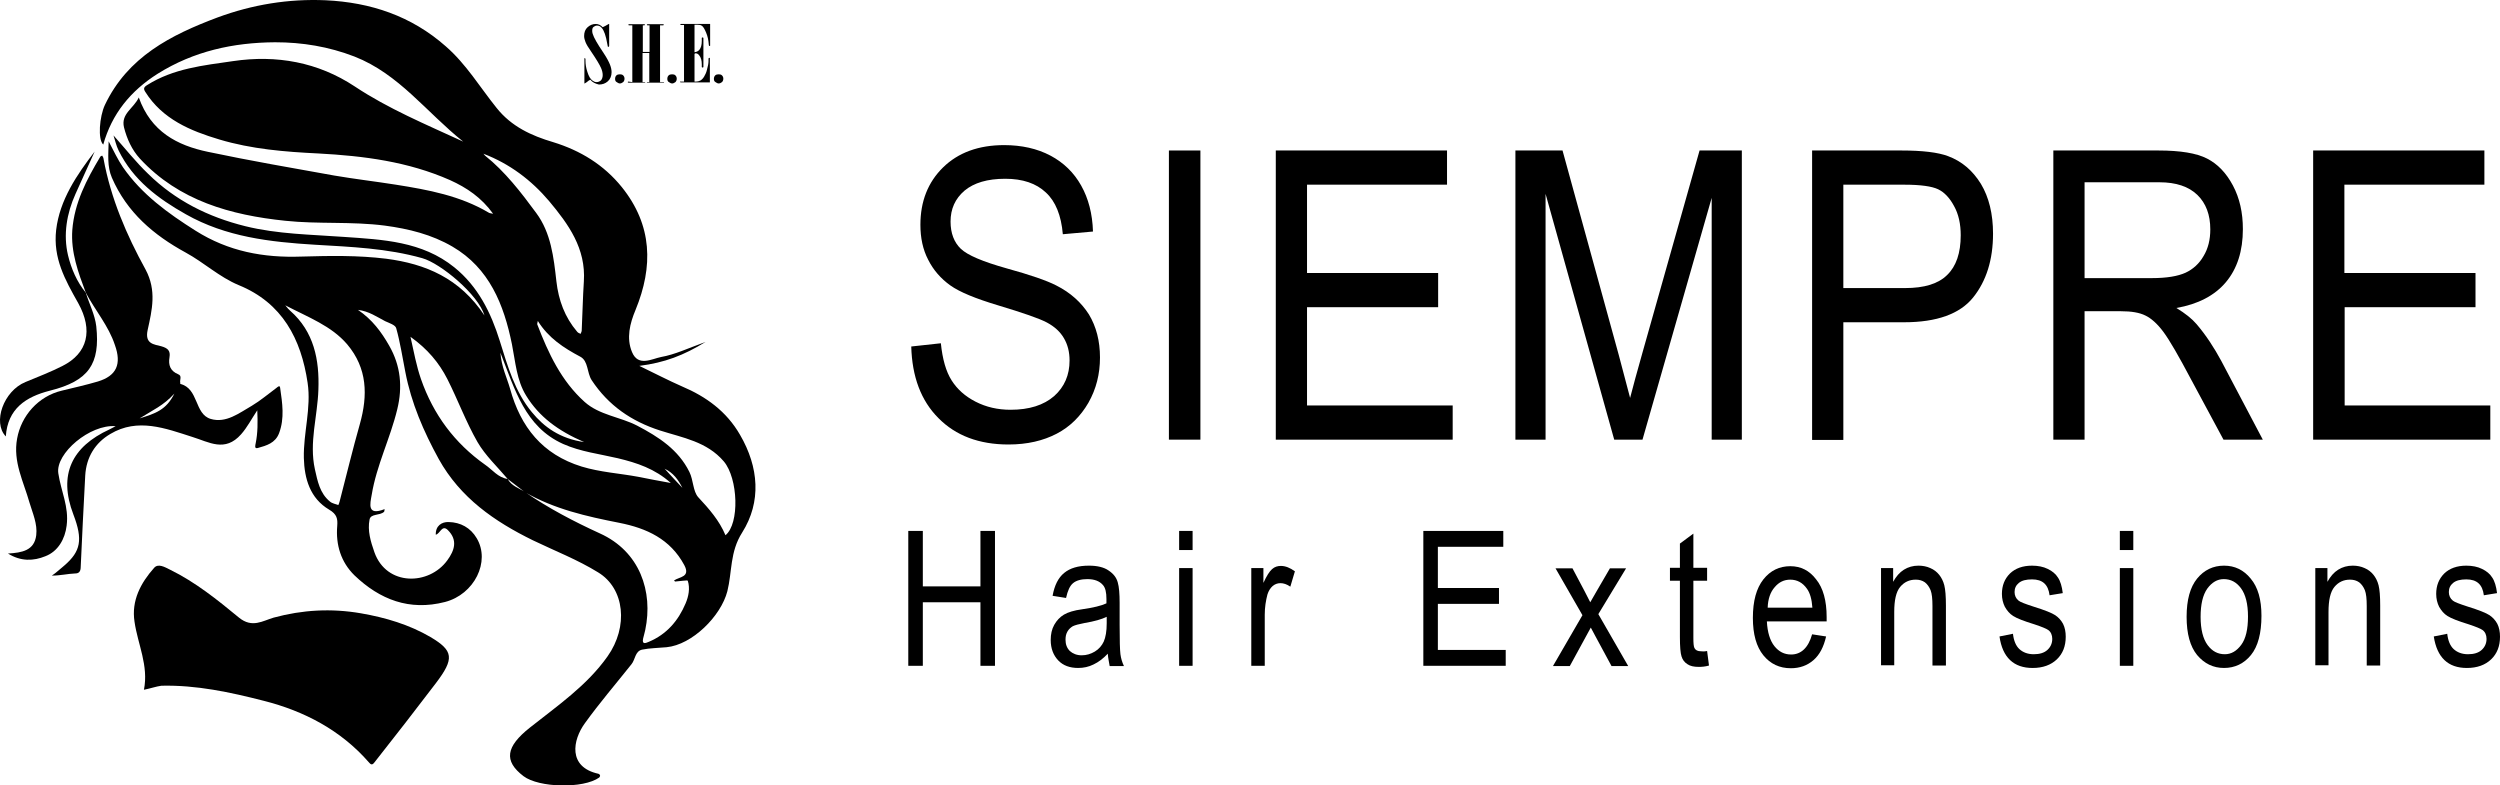
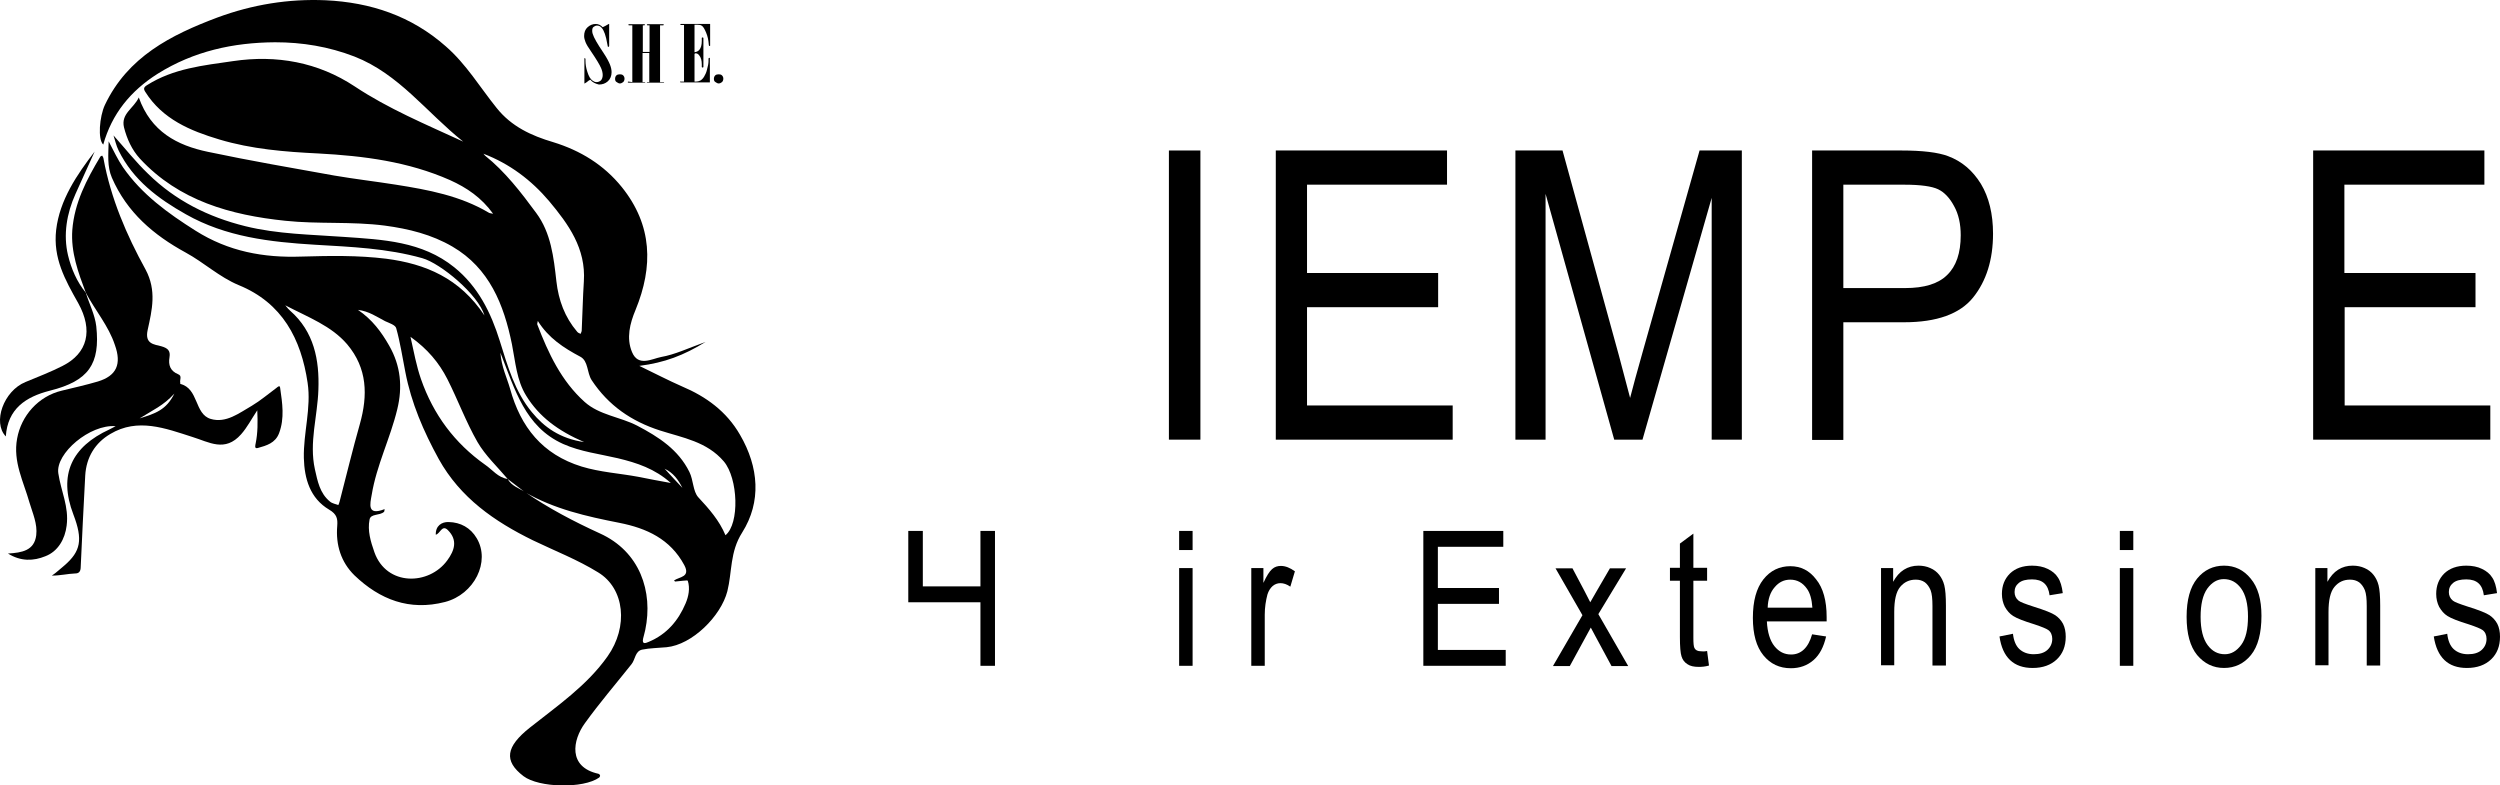
<svg xmlns="http://www.w3.org/2000/svg" id="Layer_2" viewBox="0 0 928.559 291.743">
  <g id="Layer_1-2">
    <g>
      <g>
        <g>
          <path d="M219.259,29.597c-.4,.2-.9,.5-1.3,.9-.5,.3-.7,.5-.8,.5h-.1v-9.4h.1q.1,0,.2,.1c.1,.1,.1,.2,.1,.3v.6c0,1.2,.2,2.6,.7,4.1,.5,1.6,1.1,2.7,2,3.3,.4,.3,.9,.5,1.4,.5,.6,0,1.1-.2,1.6-.6,.4-.4,.7-1.1,.7-2,0-.8-.2-1.7-.6-2.6-.5-1.2-1.7-3.2-3.6-6-1.2-1.7-1.9-2.9-2.2-3.7-.3-.8-.5-1.5-.5-2.2,0-1.4,.4-2.5,1.3-3.3s1.9-1.2,3-1.2c1,0,1.8,.4,2.6,1.2,.6-.3,1.3-.6,1.9-1,.2-.1,.3-.2,.4-.2h.1v8.1c0,.1,0,.2-.1,.3,0,0-.1,.1-.2,.1s-.1,0-.2-.1c0,0-.1-.4-.2-1-.5-3-1.2-5-2.1-6-.5-.6-1.1-.8-1.7-.8-.5,0-.9,.2-1.3,.5s-.5,.8-.5,1.5c0,1.2,.9,3,2.6,5.7l1.7,2.6c1.2,1.8,1.9,3.2,2.3,4.2s.6,2,.6,2.8c0,1.4-.5,2.6-1.4,3.4s-2,1.2-3.3,1.2c-1.3-.3-2.4-.8-3.2-1.8Z" fill="#000000" />
          <path d="M228.459,29.297c0-.6,.2-1,.5-1.3s.8-.4,1.3-.4,.9,.1,1.2,.4c.3,.3,.5,.7,.5,1.2,0,.6-.2,1-.5,1.3-.4,.3-.8,.5-1.2,.5s-.8-.2-1.2-.5c-.4-.2-.6-.6-.6-1.2Z" fill="#000000" />
          <path d="M234.859,30.497V9.397h-1.3c-.1-.1-.2-.1-.2-.2l.2-.2h5.8c.1,.1,.2,.1,.2,.2s-.1,.1-.2,.2h-.6v9.9h2.5V9.397h-.8c-.1-.1-.2-.1-.2-.2s.1-.1,.2-.2h5.9c.1,.1,.2,.1,.2,.2s-.1,.1-.2,.2h-1.2V30.497h1.4c.1,0,.1,.1,.1,.1,0,0,0,.1-.1,.1h-6.2l-.1-.1q0-.1,.1-.1h.8v-10.8h-2.5v10.8h.9l.1,.1s0,.1-.1,.1h-6.2c-.1-.1-.2-.1-.2-.2s.1-.1,.2-.2l1.5,.2h0Z" fill="#000000" />
-           <path d="M247.859,29.297c0-.6,.2-1,.5-1.3s.8-.4,1.3-.4,.9,.1,1.2,.4c.3,.3,.5,.7,.5,1.2,0,.6-.2,1-.5,1.3-.4,.3-.8,.5-1.2,.5s-.8-.2-1.2-.5c-.4-.2-.6-.6-.6-1.2Z" fill="#000000" />
          <path d="M254.059,9.297h-1.2c-.1-.1-.2-.1-.2-.2s.1-.1,.2-.2h10.9v8.1q-.1,.1-.2,.1t-.2-.1s-.1-.2-.1-.4c-.1-1.6-.4-3.1-1-4.5s-1.1-2.3-1.7-2.6c-.3-.2-.8-.3-1.4-.3h-1.2v10.2c.7-.1,1.3-.3,1.8-.9,.6-.7,.9-1.8,.9-3.3v-1.1s0-.1,.1-.1c0,0,.1-.1,.2-.1s.1,0,.2,.1l.1,.1v10.8s0,.1-.1,.1c0,0-.1,.1-.2,.1s-.1,0-.2-.1l-.1-.1v-1c0-1.4-.3-2.6-1-3.4-.4-.5-.8-.7-1.3-.7-.1,0-.2,0-.3,.1-.1,.1-.1,.2-.1,.3v10.1h.6c.5,0,1-.1,1.6-.4,.5-.3,1-.8,1.4-1.5s.8-1.5,1-2.4c.4-1.4,.6-2.5,.6-3.3v-1l.2-.2h.2c.1,0,.1,.1,.1,.1v9h-10.8c-.1,0-.2,0-.2-.1-.1,0-.1-.1-.1-.1q0-.1,.1-.1h1.4V9.297h0Z" fill="#000000" />
          <path d="M265.159,29.297c0-.6,.2-1,.5-1.3s.8-.4,1.3-.4,.9,.1,1.2,.4c.3,.3,.5,.7,.5,1.2,0,.6-.2,1-.5,1.3-.4,.3-.8,.5-1.2,.5s-.8-.2-1.2-.5c-.4-.2-.6-.6-.6-1.2Z" fill="#000000" />
        </g>
        <g>
          <path d="M237.459,135.897c6,2.9,10.8,5.4,15.8,7.6,9,3.8,16.6,9.3,21.6,18,7,12,8,24.9,.8,36.3-4.6,7.2-3.7,14.6-5.5,21.8-2.4,9.3-13.1,19.9-22.6,20.8-3.1,.3-6.2,.3-9.1,.9-2.6,.6-2.5,3.7-3.9,5.4-5.8,7.3-11.9,14.4-17.3,21.9-4.6,6.3-6.4,16.3,5,18.8,.3,.1,.6,.4,.6,.6,.1,.2-.1,.6-.3,.8-5.9,4.2-22.4,3.8-28.1-.5-7.5-5.7-6.5-11,2.3-18,10.2-8.1,21.2-15.6,28.9-26.5,7.8-11,6.4-25.2-3.5-31.2-7.6-4.7-16.1-8-24.2-11.9-14.3-7-27-15.8-35-30.2-5.6-10.2-10.2-20.8-12.4-32.3-1.1-5.5-1.9-11-3.4-16.3-.3-1.2-2.6-1.9-4.1-2.6-3.1-1.6-6-3.7-10.1-4.2,5.3,3.6,8.7,8.2,11.6,13.3,4.3,7.5,5,15.4,3,23.6-2.6,10.8-7.7,20.8-9.5,31.8-.6,3.4-1.8,7.9,4.8,5.3-.1,.7-.1,.9-.2,1-1.6,1.5-5,.6-5.4,2.9-.8,4.1,.4,8.1,1.8,12.1,4.5,12.7,20.3,12.4,27.1,3,2.7-3.7,3.9-7.5,.2-11.2-2.2-2.2-2.9,1.4-4.5,1.7-.1-3.3,2.2-4.8,4.8-4.7,4.4,.1,8.1,2.1,10.4,6,5.2,8.7-.9,20.9-11.8,23.7-13.2,3.4-24.2-.9-33.6-9.9-5-4.9-7-11.3-6.4-18.4,.2-2.6-.1-4.3-3-6-7.1-4.2-9.2-11.5-9.4-19.2-.2-9.3,2.8-18.6,1.4-27.9-2.4-16.3-9.4-29.7-25.6-36.3-7.2-3-12.9-8.4-19.7-12.1-11.9-6.5-21.8-14.9-27.4-27.8-1.8-4.2-1.3-8.5-1.2-13.5,1.9,3.6,3.4,6.8,5.3,9.6,7,10.1,16.7,17.1,27,23.6,12.2,7.7,25.2,10.1,39.3,9.6,10.5-.3,21-.5,31.5,.8,14.6,1.9,27.3,7.2,36.5,21.1-2.3-7.8-16.3-19.4-23.1-21.3-13.1-3.7-26.5-4.2-39.9-5-16.6-1-33.1-2.9-47.9-11.3-10.3-5.8-19.6-12.7-25-23.7-.9-1.8-1.3-3.8-1.9-5.6,4.3,4.8,8.3,9.9,12.9,14.3,10.1,9.9,22.3,16,36,19.4,12.1,3,24.5,3.1,36.8,4,14.3,1,28.9,1.6,40.9,11.3,8.8,7.1,13.6,16.8,16.9,27.4,2.9,9.3,5.6,18.8,11.9,26.4,4.5,5.5,10.4,9.8,19.4,11.1-9.7-4.2-16.7-9.4-21.5-17.2-3.6-5.8-4-12.6-5.3-19.1-3-14.8-8.4-28.3-22.1-36.3-7.7-4.5-16.2-6.6-25.1-7.8-12.3-1.6-24.8-.5-37-1.8-20.2-2.1-39.5-7.4-54-23.1-3-3.3-4.8-7.3-5.9-11.6-1.2-5.1,3.6-7,5.5-11.1,4.5,12.7,14.2,17.8,25.7,20.2,15.6,3.3,31.3,6,46.9,8.8,7.6,1.3,15.3,2.2,22.9,3.4,12,1.9,23.9,4.1,34.5,10.4,.3,.2,.7,.2,1.6,.4-4.3-6-9.8-9.7-16-12.5-15.6-6.9-32.1-9-48.9-9.9-12.4-.6-24.8-1.6-36.8-5.2-10.7-3.2-21.1-7.5-27.5-17.7-.7-1.1-.6-1.7,.7-2.5,9.8-6.2,20.9-7.3,31.9-8.9,16.2-2.4,31.6,.4,45.2,9.4,12.5,8.3,26.2,14,40.3,20.5-13.7-10.9-23.8-25.1-40.4-31.6-9.6-3.7-19.4-5.3-29.5-5.3-15.5,.1-30.2,3.3-43.6,11.7-10.1,6.4-17,14.9-20.2,26.3-2.1-1.9-1.4-10.4,.6-14.7C47.459,21.097,63.459,12.997,80.759,6.497,93.759,1.697,107.159-.503,120.959,.097c16.7,.8,31.8,5.8,44.6,17.1,7.6,6.6,12.7,15.2,18.9,22.9,5.5,6.9,12.9,10.3,21,12.7,10.1,3.1,18.8,8.4,25.5,16.7,11.4,14.2,11.7,29.5,5.1,45.6-2.1,5-3.5,10.5-1.3,15.7,2.3,5.5,7.3,2.5,10.8,1.8,5.1-.9,9.9-3.2,16.5-5.6-8.1,5-15.2,7.7-24.6,8.9Zm-48.9,42c1.4,2.6,4.2,3.4,6.5,4.9,8.7,6,18.1,10.9,27.7,15.3,14.9,6.7,19.9,21.6,16.9,35.9-.2,1.1-.6,2.2-.8,3.2-.5,2.4,1.1,1.6,2.1,1.2,6.7-2.8,11-7.9,13.7-14.3,1.1-2.6,1.7-5.6,.8-8.4-.1-.3-3,.2-4.7,.3-.1,0-.2-.2-.4-.4,2-1.4,6.2-1.2,3.8-5.7-5.2-9.7-14-13.7-24.1-15.7-12.2-2.4-24.2-5.1-35.1-11.4-2.1-1.6-4.2-3.2-6.4-4.9-3.8-4.5-8.3-8.7-11.2-13.7-4.3-7.5-7.3-15.7-11.2-23.4-3.1-6.1-7.4-11.2-13.7-15.7,1.3,5.8,2.2,10.8,3.9,15.7,4.6,13.2,12.5,23.8,23.8,31.8,2.8,1.9,4.8,4.8,8.4,5.3ZM105.959,113.397c.9,1.1,1.3,1.6,1.8,2,8.9,7.8,10.9,18.3,10.5,29.3-.3,9.9-3.5,19.6-1.3,29.6,1,4.4,1.8,8.9,5.6,12,.8,.7,2.1,.9,3.1,1.3,.2-.5,.4-.9,.5-1.4,2.5-9.6,4.8-19.2,7.5-28.7,3-10.7,2.8-20.7-4.7-29.6-5.9-6.9-14.4-10-23-14.5Zm93.8,5.8c-.1,.7-.3,1.1-.2,1.3,4.1,10.7,8.9,21,17.6,28.8,5.5,4.9,13.1,5.5,19.5,8.8,8,4.2,15.3,8.9,19.4,17.2,1.5,3,1.3,7.2,3.3,9.4,4,4.3,7.8,8.6,10.1,14.1,5.3-4.3,4.7-21.1-.6-27.4-6.3-7.4-15.3-8.8-23.7-11.5-10.6-3.4-19.2-9.3-25.4-18.7-1.8-2.8-1.2-7.1-4.2-8.7-6.2-3.3-11.8-6.9-15.8-13.3Zm-20.2-62.1c.2,.2,.4,.5,.6,.7,7.5,6,13.4,13.7,19,21.3,5.5,7.4,6.5,16.5,7.5,25.4,.8,7,3.1,13.3,7.7,18.7,.3,.4,.8,.6,1.3,.8,.1-.4,.4-.8,.4-1.2,.3-6.1,.4-12.2,.8-18.3,.8-12.2-5.7-21.2-12.9-29.8-6.6-7.8-14.7-13.9-24.4-17.6Zm6.3,73.9c.4,5.3,2.4,9.2,3.6,13.4,3.9,14.2,12,24.4,26.6,28.9,6.9,2.1,14,2.5,21,3.8,3.9,.8,7.7,1.5,12.1,2.3-5.9-5.3-12.6-7.5-19.7-9.2-6.8-1.6-13.8-2.4-20.3-5.3-14.2-6.4-17.9-20.2-23.3-33.9Zm61,43.1c2.2,2.4,4.3,4.7,6.6,7.1-1.6-3.1-3.4-5.6-6.6-7.1Z" fill="#000000" />
-           <path d="M53.459,256.197c1.8-9-2.3-16.9-3.5-25.3-1.2-7.8,2.3-14.4,7.3-20,1.5-1.7,3.9-.3,5.9,.7,9.4,4.6,17.6,11.2,25.6,17.8,4.9,4,8.8,1.2,12.9,0,10.7-2.9,21.4-3.5,32.4-1.6,9.2,1.6,17.9,4.2,25.8,8.8,8.6,5.1,9,8,2,17.2-7.4,9.7-15.2,19.8-22.8,29.4-.9,1.2-1.4,.7-2.1-.1-10.4-11.9-24-19-39-22.8-12.5-3.2-25-5.9-38-5.6-2.1,.3-4,1-6.5,1.5Z" fill="#000000" />
          <path d="M31.859,108.697c-2.8-7.5-5.6-15-5-23.3,.8-10.1,5.3-18.7,10.4-27.2,.1-.2,.5-.3,.7-.4,.2,.4,.5,.8,.5,1.2,2.7,14.7,8.5,28.2,15.6,41.1,4.2,7.8,2.4,15.1,.8,22.4-1.2,5.3,2.4,5.4,5,6.1,2.5,.7,3.5,1.7,3.1,4.1-.5,2.9,.3,5.1,3.2,6.3,1.6,.6,.5,2.1,.8,3.2v.4c6.9,1.7,5.2,11.2,11.3,13,5.7,1.7,10.6-2.2,15.3-4.9,3.2-1.9,6.1-4.4,9.1-6.6,.5-.4,1.3-1.2,1.4,0,.8,5.6,1.7,11.2-.4,16.8-1.4,3.7-4.7,4.6-7.9,5.5-1.4,.4-.9-1.1-.8-1.7,.8-3.9,.8-7.8,.6-12.3-2.2,3.3-3.7,6.3-6,8.9-6,6.8-11.9,2.9-18.1,1-10-3.2-20.3-7.2-30.5-1.1-5.6,3.3-8.9,8.6-9.3,15.4-.6,11.5-1.2,22.9-1.7,34.4-.1,1.5-.9,2-2,2-2.8,.1-5.5,.8-8.7,.8,1.7-1.1,3.3-2.7,4.7-3.8,6-5.2,6.9-9.5,3.3-18.9-5.7-14.9-.5-25.2,13.4-31.6,.7-.4,1.5-.8,2.3-1.2-9.5-.8-22.4,10.1-21.3,17.5,1,6.7,4,12.4,3.1,19.4-.6,5-3.2,9.6-7.9,11.4-4.4,1.8-9.1,2-13.9-1,5.2-.3,9.8-1.1,10.5-6.8,.5-4.2-1.3-8.1-2.5-12.1-2.2-7.8-6.2-15.2-4.6-23.8,1.5-8.4,7.8-15.7,16.6-17.8,4.5-1.1,9-2.1,13.4-3.4,6.9-2.1,8.9-6.4,6.3-13.6-2.3-7-7.3-12.8-10.8-19.4h0Zm20,46.7c5.8-1.8,9.9-3.1,12.9-9.2-4.1,4.5-8,6.1-12.9,9.2Z" fill="#000000" />
          <path d="M31.859,108.697c1.3,4.2,3.4,8.2,3.9,12.5,1.5,14-2.8,20.3-17.2,23.9-9,2.3-15.7,6.7-16.4,17-5-5.2-.8-16.9,7.3-20.2,4.6-1.9,9.5-3.8,13.8-6,9.3-4.7,11.4-13.2,5.8-23.3-4.9-8.7-9.4-16.7-8.2-27.2,1.3-11.1,7.7-20.5,14.3-29.1-2.4,5.2-4.7,10.5-7.1,15.7-3.3,7.3-4.6,15.2-2.8,22.8,1.2,5,3.3,9.9,6.6,13.9h0Z" fill="#000000" />
        </g>
      </g>
      <g>
-         <path d="M338.459,128.697l11-1.2c.6,5.9,1.9,10.5,4,13.8s5,5.9,8.9,7.9,8.2,3,13,3c6.9,0,12.3-1.7,16.2-5.1,3.8-3.4,5.7-7.8,5.7-13.2,0-3.2-.7-5.9-2.1-8.3-1.4-2.4-3.5-4.3-6.3-5.8s-8.9-3.6-18.2-6.4c-8.3-2.5-14.2-4.9-17.7-7.4s-6.3-5.7-8.2-9.5c-2-3.8-2.9-8.2-2.9-13,0-8.7,2.8-15.8,8.4-21.3,5.6-5.5,13.2-8.3,22.7-8.3,6.5,0,12.3,1.3,17.2,3.9,4.9,2.6,8.7,6.3,11.4,11.1s4.2,10.5,4.4,17.1l-11.2,1c-.6-7-2.7-12.2-6.3-15.5-3.6-3.4-8.6-5.1-15.1-5.1-6.6,0-11.6,1.5-15.1,4.4-3.5,3-5.2,6.8-5.2,11.5,0,4.3,1.3,7.7,3.8,10.1,2.5,2.4,8.2,4.8,17.1,7.3,8.7,2.4,14.8,4.5,18.3,6.3,5.4,2.7,9.4,6.4,12.2,10.8,2.7,4.5,4.1,9.8,4.1,16,0,6.1-1.4,11.7-4.3,16.8-2.9,5-6.8,8.9-11.8,11.5s-10.9,4-17.9,4c-10.9,0-19.6-3.3-26-9.8-6.5-6.5-9.8-15.4-10.1-26.6Z" fill="#000000" />
        <path d="M434.159,163.297V55.897h11.7v107.4h-11.7Z" fill="#000000" />
        <path d="M473.859,163.297V55.897h63.6v12.7h-52v32.8h48.7v12.7h-48.7v36.5h54.1v12.7h-65.7Z" fill="#000000" />
        <path d="M562.859,163.297V55.897h17.5l20.9,76,4.2,15.9c1-4,2.6-9.7,4.7-17.2l21.1-74.7h15.7v107.4h-11.2V73.497l-25.7,89.8h-10.5l-25.5-91.3v91.3h-11.2Z" fill="#000000" />
        <path d="M673.059,163.297V55.897h33.2c7.8,0,13.6,.7,17.3,2.1,5.1,1.9,9.1,5.3,12.2,10.3,3,5,4.5,11.2,4.5,18.5,0,9.7-2.5,17.6-7.4,23.7-4.9,6.1-13.5,9.2-25.6,9.2h-22.6v43.7h-11.6v-.1Zm11.7-56.3h22.8c7.2,0,12.4-1.6,15.7-4.9,3.3-3.2,5-8.1,5-14.7,0-4.2-.8-7.9-2.5-10.9-1.6-3-3.6-5.1-5.9-6.2-2.3-1.1-6.5-1.7-12.6-1.7h-22.6v38.4h.1Z" fill="#000000" />
-         <path d="M762.659,163.297V55.897h39c8.2,0,14.2,1,18.1,3,3.9,2,7.1,5.3,9.6,10s3.7,10.1,3.7,16.2c0,8.1-2.1,14.7-6.3,19.7s-10.4,8.2-18.4,9.6c3.3,2,5.8,4,7.5,6,3.5,4.1,6.5,8.7,9.2,13.7l15.4,29.2h-14.6l-12-22.3c-4.6-8.7-8-14.6-10.3-17.7s-4.6-5.1-6.7-6.1c-2.2-1.1-5.2-1.6-9.1-1.6h-13.5v47.7h-11.6Zm11.6-60h25c5.5,0,9.6-.7,12.5-2,2.8-1.3,5.1-3.4,6.7-6.2,1.7-2.8,2.5-6.1,2.5-9.9,0-5.4-1.6-9.7-4.8-12.8s-7.9-4.7-14.1-4.7h-27.8v35.6h0Z" fill="#000000" />
        <path d="M859.159,163.297V55.897h63.6v12.7h-52v32.8h48.7v12.7h-48.6v36.5h54.1v12.7h-65.8Z" fill="#000000" />
-         <path d="M337.359,247.297v-50.1h5.4v20.6h21.4v-20.6h5.4v50.1h-5.4v-23.6h-21.4v23.6h-5.4Z" fill="#000000" />
-         <path d="M411.459,242.797c-1.7,1.8-3.4,3.1-5.3,4-1.8,.9-3.7,1.3-5.7,1.3-3.1,0-5.6-.9-7.4-2.8-1.8-1.9-2.8-4.4-2.8-7.6,0-2.1,.4-4,1.3-5.6,.9-1.6,2.1-2.9,3.6-3.8s3.8-1.6,6.8-2c4.1-.6,7.1-1.3,9-2.2v-1.6c0-2.5-.4-4.2-1.3-5.2-1.3-1.5-3.2-2.2-5.8-2.2-2.3,0-4.1,.5-5.3,1.5s-2,2.8-2.6,5.5l-5-.8c.7-3.9,2.1-6.7,4.3-8.5s5.2-2.7,9.2-2.7c3.1,0,5.6,.6,7.3,1.8,1.8,1.2,2.9,2.6,3.4,4.4,.5,1.7,.7,4.3,.7,7.6v8.2c0,5.7,.1,9.4,.3,10.9s.6,2.9,1.3,4.4h-5.3c-.2-1.4-.6-2.9-.7-4.6Zm-.4-13.7c-1.8,.9-4.6,1.7-8.2,2.3-2.1,.4-3.6,.8-4.4,1.2-.8,.5-1.5,1.1-2,2s-.7,1.8-.7,3c0,1.7,.5,3.1,1.6,4.2,1.1,1,2.6,1.6,4.4,1.6s3.4-.5,4.9-1.4,2.6-2.2,3.3-3.7c.7-1.6,1.1-3.8,1.1-6.8v-2.4h0Z" fill="#000000" />
+         <path d="M337.359,247.297v-50.1h5.4v20.6h21.4v-20.6h5.4v50.1h-5.4v-23.6h-21.4h-5.4Z" fill="#000000" />
        <path d="M437.959,204.297v-7.1h5v7.1h-5Zm0,43v-36.3h5v36.3h-5Z" fill="#000000" />
        <path d="M464.759,247.297v-36.3h4.5v5.5c1.2-2.6,2.2-4.2,3.2-5.1s2.1-1.2,3.3-1.2c1.7,0,3.4,.7,5.2,2l-1.7,5.7c-1.3-.9-2.5-1.3-3.7-1.3-1.1,0-2.1,.4-2.9,1.1s-1.5,1.8-1.9,3.1c-.6,2.3-1,4.8-1,7.5v19h-5Z" fill="#000000" />
        <path d="M528.659,247.297v-50.1h29.7v5.9h-24.3v15.3h22.7v5.9h-22.7v17.1h25.2v5.9h-30.6Z" fill="#000000" />
        <path d="M576.859,247.297l10.9-18.8-10-17.4h6.3l4.5,8.5c.8,1.6,1.5,2.9,2.1,4.1,.9-1.5,1.6-2.8,2.3-4l5-8.6h6l-10.3,17,11.1,19.3h-6.2l-6.1-11.3-1.6-3-7.8,14.3h-6.2v-.1Z" fill="#000000" />
        <path d="M634.059,241.797l.7,5.4c-1.4,.4-2.6,.5-3.8,.5-1.8,0-3.2-.3-4.2-1-1.1-.7-1.8-1.6-2.2-2.9-.4-1.2-.6-3.6-.6-7.2v-20.9h-3.7v-4.8h3.7v-9l5-3.7v12.7h5.1v4.8h-5.1v21.2c0,2,.1,3.2,.4,3.8,.4,.8,1.2,1.2,2.4,1.2,.6,.1,1.3,.1,2.3-.1Z" fill="#000000" />
        <path d="M673.059,235.597l5.2,.8c-.9,3.9-2.4,6.8-4.7,8.8s-5.1,3-8.4,3c-4.2,0-7.6-1.6-10.2-4.8-2.6-3.2-3.9-7.8-3.9-13.9,0-6.3,1.3-11,3.9-14.3,2.6-3.3,6-4.9,10-4.9,3.9,0,7.1,1.6,9.6,4.9,2.6,3.2,3.9,7.9,3.9,14v1.6h-22.2c.2,4.1,1.2,7.2,2.8,9.2,1.7,2.1,3.7,3.1,6.2,3.1,3.7,0,6.4-2.5,7.8-7.5Zm-16.5-9.9h16.6c-.2-3.1-.9-5.5-2-7-1.6-2.3-3.7-3.4-6.2-3.4-2.3,0-4.2,.9-5.8,2.8-1.6,1.8-2.5,4.4-2.6,7.6Z" fill="#000000" />
        <path d="M698.659,247.297v-36.3h4.5v5.1c1.1-2,2.4-3.5,4-4.5s3.4-1.5,5.4-1.5c1.6,0,3.1,.3,4.4,.9,1.4,.6,2.4,1.4,3.3,2.5,.8,1,1.5,2.3,1.9,3.9s.6,4.1,.6,7.5v22.3h-5v-22.1c0-2.7-.2-4.6-.7-5.9-.5-1.2-1.2-2.2-2.1-2.9-1-.7-2.1-1-3.4-1-2.4,0-4.3,.9-5.8,2.7s-2.2,4.9-2.2,9.3v19.8h-4.9v.2Z" fill="#000000" />
        <path d="M742.659,236.397l5-1c.3,2.6,1.1,4.5,2.4,5.7,1.3,1.2,3.1,1.9,5.3,1.9s3.9-.5,5.1-1.6,1.8-2.5,1.8-4.1c0-1.4-.5-2.6-1.5-3.3-.7-.5-2.4-1.2-5.1-2.1-3.9-1.2-6.5-2.2-7.9-3.1-1.3-.8-2.3-2-3.1-3.4-.7-1.4-1.1-3-1.1-4.8,0-3.1,1-5.6,3-7.6,2-1.9,4.7-2.9,8.2-2.9,2.2,0,4.2,.4,5.8,1.2,1.7,.8,3,1.9,3.8,3.2,.9,1.3,1.5,3.3,1.8,5.8l-4.9,.8c-.5-4-2.6-5.9-6.5-5.9-2.2,0-3.8,.4-4.9,1.3-1.1,.9-1.6,2-1.6,3.4,0,1.3,.5,2.4,1.5,3.2,.6,.5,2.4,1.2,5.5,2.2,4.2,1.3,6.9,2.4,8.1,3.2,1.2,.8,2.2,1.9,2.9,3.2,.7,1.4,1,3,1,4.8,0,3.5-1.1,6.3-3.3,8.4s-5.2,3.2-9,3.2c-7,0-11.2-3.9-12.3-11.7Z" fill="#000000" />
        <path d="M787.359,204.297v-7.1h5v7.1h-5Zm0,43v-36.3h5v36.3h-5Z" fill="#000000" />
        <path d="M812.159,229.097c0-6.3,1.3-11,3.9-14.2,2.6-3.2,6-4.8,10-4.8s7.3,1.6,9.9,4.8c2.7,3.2,4,7.8,4,13.8,0,6.5-1.3,11.4-3.9,14.6-2.6,3.2-6,4.8-10,4.8s-7.3-1.6-10-4.8c-2.6-3.2-3.9-7.9-3.9-14.2Zm5.2,0c0,4.7,.9,8.2,2.6,10.5s3.8,3.4,6.4,3.4c2.4,0,4.4-1.2,6.1-3.5s2.5-5.8,2.5-10.5-.9-8.2-2.6-10.5-3.8-3.4-6.4-3.4c-2.4,0-4.4,1.2-6.1,3.5-1.7,2.4-2.5,5.9-2.5,10.5Z" fill="#000000" />
        <path d="M859.959,247.297v-36.3h4.5v5.1c1.1-2,2.4-3.5,4-4.5s3.4-1.5,5.4-1.5c1.6,0,3.1,.3,4.4,.9,1.4,.6,2.4,1.4,3.3,2.5,.8,1,1.5,2.3,1.9,3.9s.6,4.1,.6,7.5v22.3h-5v-22.1c0-2.7-.2-4.6-.7-5.9-.5-1.2-1.2-2.2-2.1-2.9-1-.7-2.1-1-3.4-1-2.4,0-4.3,.9-5.8,2.7s-2.2,4.9-2.2,9.3v19.8h-4.9v.2Z" fill="#000000" />
        <path d="M903.959,236.397l5-1c.3,2.6,1.1,4.5,2.4,5.7s3.1,1.9,5.3,1.9,3.9-.5,5.1-1.6,1.8-2.5,1.8-4.1c0-1.4-.5-2.6-1.5-3.3-.7-.5-2.4-1.2-5.1-2.1-3.9-1.2-6.5-2.2-7.9-3.1-1.3-.8-2.3-2-3.1-3.4-.7-1.4-1.1-3-1.1-4.8,0-3.1,1-5.6,3-7.6,2-1.9,4.7-2.9,8.2-2.9,2.2,0,4.2,.4,5.8,1.2,1.7,.8,3,1.9,3.8,3.2,.9,1.3,1.5,3.3,1.8,5.8l-4.9,.8c-.5-4-2.6-5.9-6.5-5.9-2.2,0-3.8,.4-4.9,1.3s-1.6,2-1.6,3.4c0,1.3,.5,2.4,1.5,3.2,.6,.5,2.4,1.2,5.5,2.2,4.2,1.3,6.9,2.4,8.1,3.2,1.2,.8,2.2,1.9,2.9,3.2,.7,1.4,1,3,1,4.8,0,3.5-1.1,6.3-3.3,8.4-2.2,2.1-5.2,3.2-9,3.2-7,0-11.1-3.9-12.3-11.7Z" fill="#000000" />
      </g>
    </g>
  </g>
</svg>